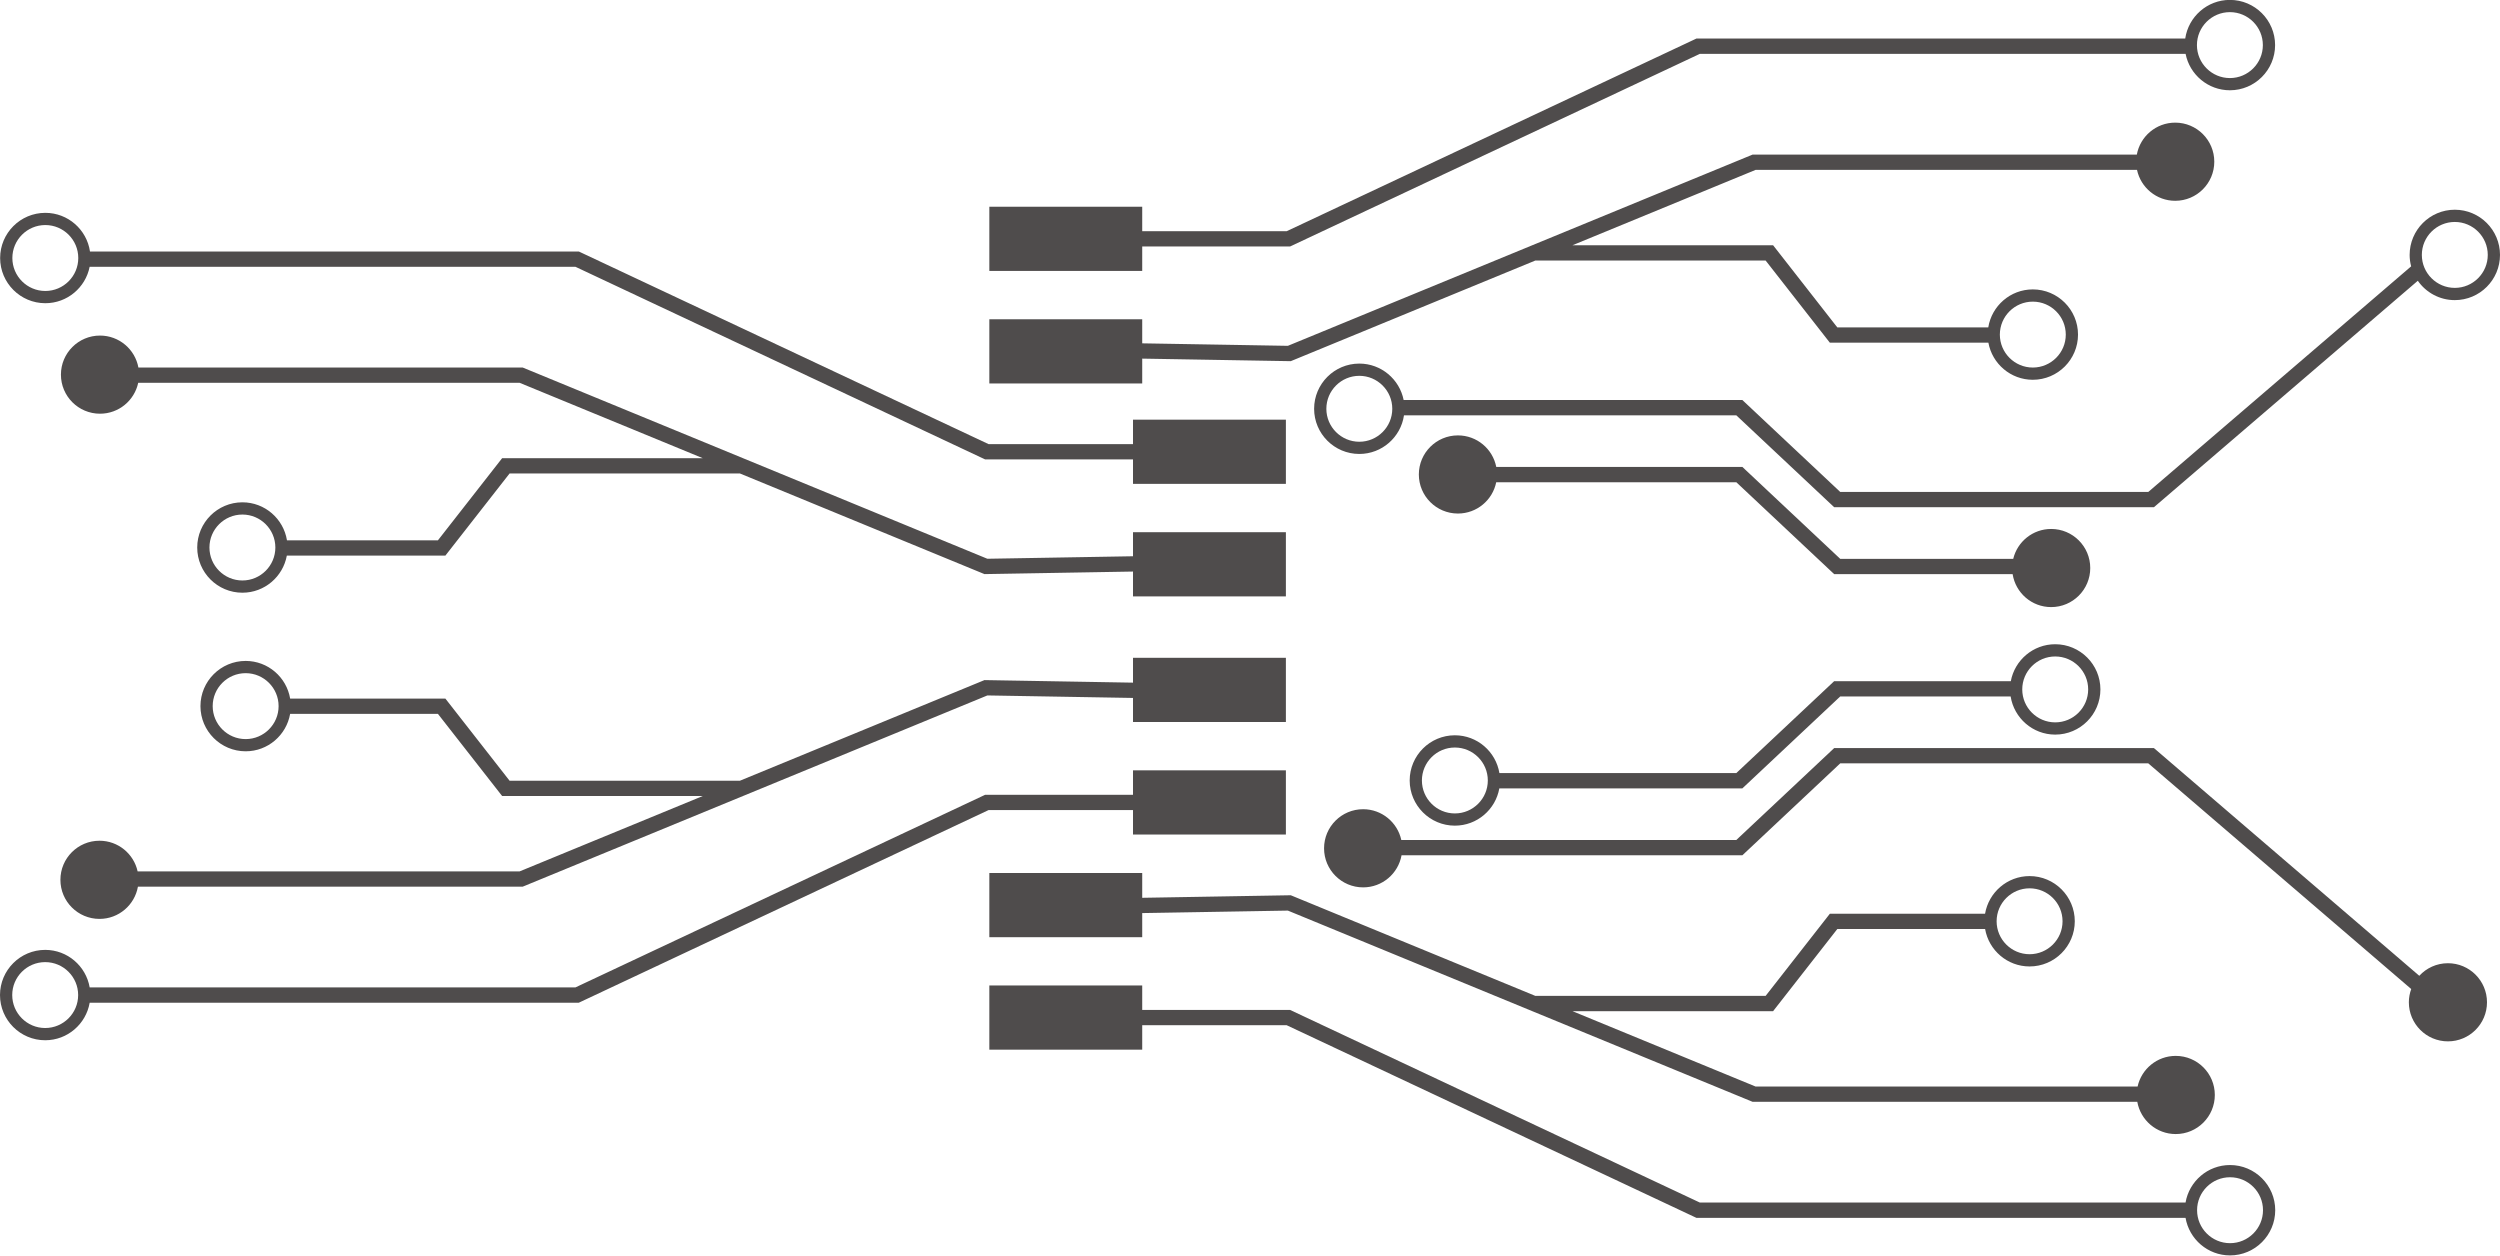
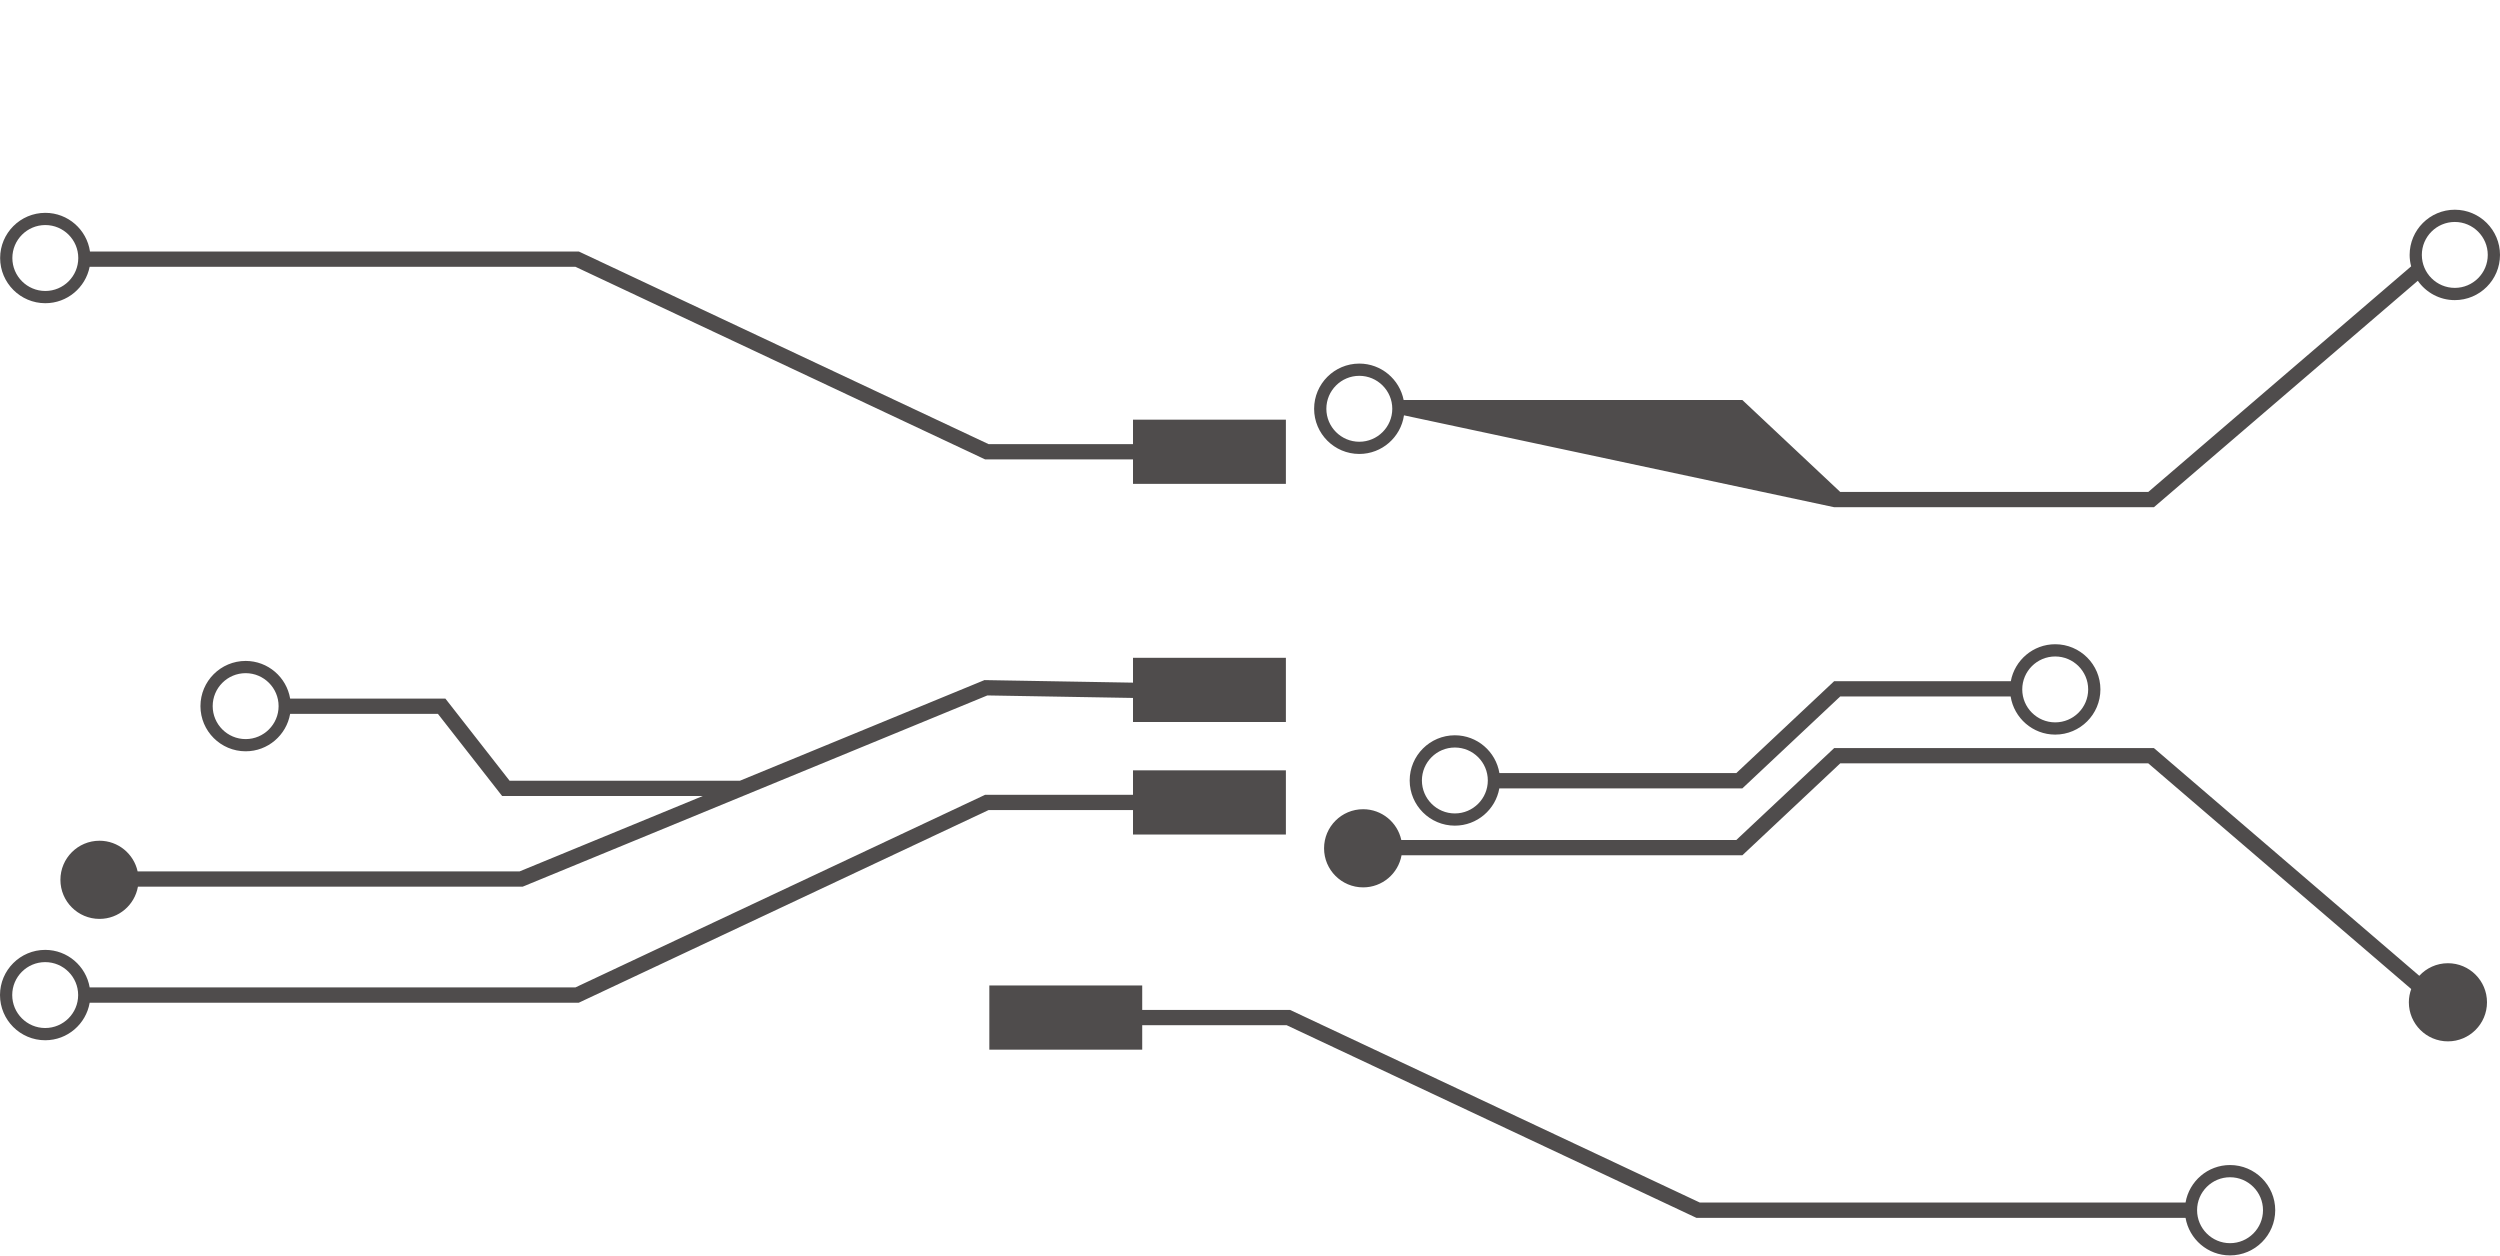
<svg xmlns="http://www.w3.org/2000/svg" height="520.3" preserveAspectRatio="xMidYMid meet" version="1.0" viewBox="482.0 739.9 1036.0 520.3" width="1036.0" zoomAndPan="magnify">
  <g fill="#4f4c4c" id="change1_1">
    <path d="M 500.781 860.48 C 493.25 860.48 487.121 854.359 487.121 846.82 C 487.121 839.289 493.25 833.16 500.781 833.16 C 508.312 833.16 514.438 839.289 514.438 846.82 C 514.438 854.359 508.312 860.48 500.781 860.48 Z M 951.516 913.809 L 951.516 923.941 L 891.648 923.941 L 722.5 844.422 L 721.859 844.121 L 519.289 844.121 C 517.969 835.07 510.188 828.102 500.781 828.102 C 490.453 828.102 482.055 836.5 482.055 846.82 C 482.055 857.148 490.453 865.551 500.781 865.551 C 509.863 865.551 517.453 859.051 519.148 850.449 L 720.445 850.449 L 890.234 930.281 L 951.516 930.281 L 951.516 940.41 L 1014.871 940.41 L 1014.871 913.809 L 951.516 913.809" fill="inherit" />
-     <path d="M 582.453 980.449 C 574.922 980.449 568.793 974.32 568.793 966.789 C 568.793 959.262 574.922 953.129 582.453 953.129 C 589.984 953.129 596.109 959.262 596.109 966.789 C 596.109 974.32 589.984 980.449 582.453 980.449 Z M 951.516 970.41 L 913.887 971.059 L 891.164 971.449 L 698.594 892.199 L 539.352 892.199 C 537.969 884.672 531.379 878.961 523.441 878.961 C 514.496 878.961 507.25 886.211 507.25 895.148 C 507.25 904.09 514.496 911.34 523.441 911.34 C 531.219 911.34 537.711 905.852 539.273 898.539 L 697.34 898.539 L 773.223 929.77 L 690.086 929.77 L 663.477 963.809 L 600.918 963.809 C 599.48 954.898 591.762 948.059 582.453 948.059 C 572.125 948.059 563.727 956.461 563.727 966.789 C 563.727 977.121 572.125 985.52 582.453 985.52 C 591.633 985.52 599.277 978.871 600.863 970.141 L 666.566 970.141 L 693.176 936.102 L 788.441 936.102 C 788.488 936.102 788.535 936.09 788.582 936.09 L 889.965 977.809 L 913.887 977.398 L 951.516 976.75 L 951.516 987.039 L 1014.871 987.039 L 1014.871 960.43 L 951.516 960.43 L 951.516 970.41" fill="inherit" />
    <path d="M 583.797 1046.18 C 576.262 1046.18 570.137 1040.051 570.137 1032.52 C 570.137 1024.988 576.262 1018.859 583.797 1018.859 C 591.324 1018.859 597.453 1024.988 597.453 1032.52 C 597.453 1040.051 591.324 1046.18 583.797 1046.18 Z M 951.516 1022.789 L 913.887 1022.141 L 889.965 1021.73 L 788.582 1063.449 C 788.535 1063.449 788.488 1063.441 788.441 1063.441 L 693.176 1063.441 L 666.566 1029.398 L 602.238 1029.398 C 600.746 1020.551 593.055 1013.789 583.797 1013.789 C 573.469 1013.789 565.066 1022.191 565.066 1032.52 C 565.066 1042.84 573.469 1051.238 583.797 1051.238 C 593.023 1051.238 600.691 1044.531 602.227 1035.73 L 663.477 1035.73 L 690.086 1069.77 L 773.223 1069.77 L 697.34 1101 L 539.031 1101 C 537.434 1093.738 530.973 1088.301 523.23 1088.301 C 514.285 1088.301 507.035 1095.551 507.035 1104.5 C 507.035 1113.441 514.285 1120.691 523.23 1120.691 C 531.203 1120.691 537.812 1114.922 539.156 1107.34 L 698.594 1107.34 L 891.164 1028.09 L 913.887 1028.48 L 951.516 1029.129 L 951.516 1039.109 L 1014.871 1039.109 L 1014.871 1012.5 L 951.516 1012.5 L 951.516 1022.789" fill="inherit" />
    <path d="M 500.727 1165.91 C 493.195 1165.91 487.066 1159.789 487.066 1152.25 C 487.066 1144.719 493.195 1138.602 500.727 1138.602 C 508.258 1138.602 514.387 1144.719 514.387 1152.25 C 514.387 1159.789 508.258 1165.91 500.727 1165.91 Z M 951.516 1069.262 L 890.234 1069.262 L 720.445 1149.09 L 519.164 1149.09 C 517.652 1140.27 509.973 1133.531 500.727 1133.531 C 490.398 1133.531 482 1141.93 482 1152.25 C 482 1162.578 490.398 1170.98 500.727 1170.98 C 509.973 1170.98 517.652 1164.238 519.164 1155.422 L 721.859 1155.422 L 891.648 1075.602 L 951.516 1075.602 L 951.516 1085.73 L 1014.871 1085.73 L 1014.871 1059.121 L 951.516 1059.121 L 951.516 1069.262" fill="inherit" />
-     <path d="M 1406.07 744.93 C 1413.602 744.93 1419.73 751.059 1419.73 758.59 C 1419.73 766.121 1413.602 772.25 1406.07 772.25 C 1398.539 772.25 1392.41 766.121 1392.41 758.59 C 1392.41 751.059 1398.539 744.93 1406.07 744.93 Z M 955.336 842.039 L 1016.621 842.039 L 1186.41 762.219 L 1387.711 762.219 C 1389.398 770.809 1396.988 777.309 1406.07 777.309 C 1416.398 777.309 1424.801 768.91 1424.801 758.59 C 1424.801 748.262 1416.398 739.859 1406.07 739.859 C 1396.672 739.859 1388.879 746.84 1387.559 755.879 L 1184.988 755.879 L 1184.352 756.18 L 1015.199 835.711 L 955.336 835.711 L 955.336 825.57 L 891.98 825.57 L 891.98 852.18 L 955.336 852.18 L 955.336 842.039" fill="inherit" />
-     <path d="M 1324.398 864.898 C 1331.93 864.898 1338.059 871.02 1338.059 878.559 C 1338.059 886.09 1331.93 892.211 1324.398 892.211 C 1316.871 892.211 1310.738 886.09 1310.738 878.559 C 1310.738 871.02 1316.871 864.898 1324.398 864.898 Z M 955.336 888.512 L 992.965 889.16 L 1016.891 889.57 L 1118.27 847.852 C 1118.32 847.852 1118.359 847.871 1118.41 847.871 L 1213.68 847.871 L 1240.289 881.91 L 1305.988 881.91 C 1307.578 890.641 1315.219 897.281 1324.398 897.281 C 1334.73 897.281 1343.129 888.879 1343.129 878.559 C 1343.129 868.23 1334.73 859.828 1324.398 859.828 C 1315.09 859.828 1307.371 866.66 1305.941 875.57 L 1243.379 875.57 L 1216.77 841.531 L 1133.629 841.531 L 1209.512 810.301 L 1367.578 810.301 C 1369.141 817.621 1375.629 823.109 1383.41 823.109 C 1392.352 823.109 1399.602 815.859 1399.602 806.91 C 1399.602 797.969 1392.352 790.719 1383.41 790.719 C 1375.48 790.719 1368.891 796.43 1367.5 803.969 L 1208.262 803.969 L 1015.691 883.211 L 992.965 882.82 L 955.336 882.18 L 955.336 872.191 L 891.98 872.191 L 891.98 898.801 L 955.336 898.801 L 955.336 888.512" fill="inherit" />
-     <path d="M 1323.059 1108.02 C 1330.59 1108.02 1336.719 1114.141 1336.719 1121.672 C 1336.719 1129.211 1330.59 1135.328 1323.059 1135.328 C 1315.531 1135.328 1309.398 1129.211 1309.398 1121.672 C 1309.398 1114.141 1315.531 1108.02 1323.059 1108.02 Z M 955.336 1118.281 L 992.965 1117.641 L 1015.691 1117.25 L 1208.262 1196.488 L 1367.691 1196.488 C 1369.039 1204.078 1375.648 1209.852 1383.621 1209.852 C 1392.57 1209.852 1399.82 1202.602 1399.82 1193.648 C 1399.82 1184.711 1392.57 1177.461 1383.621 1177.461 C 1375.879 1177.461 1369.422 1182.898 1367.82 1190.16 L 1209.512 1190.16 L 1133.629 1158.93 L 1216.77 1158.93 L 1243.379 1124.891 L 1304.629 1124.891 C 1306.16 1133.691 1313.828 1140.398 1323.059 1140.398 C 1333.379 1140.398 1341.789 1132 1341.789 1121.672 C 1341.789 1111.352 1333.379 1102.949 1323.059 1102.949 C 1313.801 1102.949 1306.109 1109.711 1304.609 1118.559 L 1240.289 1118.559 L 1213.68 1152.59 L 1118.41 1152.59 C 1118.359 1152.59 1118.32 1152.609 1118.27 1152.609 L 1016.891 1110.891 L 992.965 1111.301 L 955.336 1111.949 L 955.336 1101.66 L 891.98 1101.66 L 891.98 1128.27 L 955.336 1128.27 L 955.336 1118.281" fill="inherit" />
    <path d="M 1406.129 1255.07 C 1398.602 1255.07 1392.469 1248.941 1392.469 1241.41 C 1392.469 1233.879 1398.602 1227.75 1406.129 1227.75 C 1413.66 1227.75 1419.789 1233.879 1419.789 1241.41 C 1419.789 1248.941 1413.66 1255.07 1406.129 1255.07 Z M 1406.129 1222.691 C 1396.879 1222.691 1389.199 1229.422 1387.691 1238.238 L 1186.41 1238.238 L 1016.621 1158.422 L 955.336 1158.422 L 955.336 1148.281 L 891.98 1148.281 L 891.98 1174.891 L 955.336 1174.891 L 955.336 1164.75 L 1015.199 1164.75 L 1184.988 1244.578 L 1387.691 1244.578 C 1389.199 1253.398 1396.879 1260.141 1406.129 1260.141 C 1416.449 1260.141 1424.852 1251.738 1424.852 1241.41 C 1424.852 1231.09 1416.449 1222.691 1406.129 1222.691" fill="inherit" />
    <path d="M 1496.422 1139.059 C 1491.719 1139.059 1487.5 1141.07 1484.551 1144.27 L 1374.59 1049.91 L 1242.078 1049.91 L 1201.531 1087.988 L 1062.699 1087.988 C 1061.121 1080.711 1054.641 1075.238 1046.879 1075.238 C 1037.941 1075.238 1030.691 1082.488 1030.691 1091.441 C 1030.691 1100.379 1037.941 1107.629 1046.879 1107.629 C 1054.84 1107.629 1061.441 1101.891 1062.801 1094.328 L 1204.039 1094.328 L 1244.59 1056.238 L 1372.25 1056.238 L 1481.172 1149.719 C 1481.18 1149.73 1481.199 1149.738 1481.211 1149.75 C 1480.59 1151.469 1480.23 1153.32 1480.23 1155.25 C 1480.23 1164.191 1487.48 1171.441 1496.422 1171.441 C 1505.359 1171.441 1512.609 1164.191 1512.609 1155.25 C 1512.609 1146.309 1505.359 1139.059 1496.422 1139.059" fill="inherit" />
-     <path d="M 1045.301 895.641 C 1052.828 895.641 1058.961 901.77 1058.961 909.301 C 1058.961 916.828 1052.828 922.961 1045.301 922.961 C 1037.77 922.961 1031.641 916.828 1031.641 909.301 C 1031.641 901.77 1037.77 895.641 1045.301 895.641 Z M 1499.27 831.879 C 1506.801 831.879 1512.93 838.012 1512.93 845.539 C 1512.93 853.07 1506.801 859.199 1499.27 859.199 C 1491.738 859.199 1485.609 853.07 1485.609 845.539 C 1485.609 838.012 1491.738 831.879 1499.27 831.879 Z M 1045.301 928.02 C 1054.699 928.02 1062.488 921.051 1063.809 912.012 L 1201.531 912.012 L 1242.078 950.09 L 1374.59 950.09 L 1483.941 856.25 C 1487.32 861.09 1492.93 864.27 1499.27 864.27 C 1509.602 864.27 1518 855.871 1518 845.539 C 1518 835.211 1509.602 826.809 1499.27 826.809 C 1488.949 826.809 1480.551 835.211 1480.551 845.539 C 1480.551 847.18 1480.781 848.762 1481.18 850.27 C 1481.172 850.27 1481.172 850.27 1481.172 850.281 L 1372.25 943.762 L 1244.59 943.762 L 1204.039 905.672 L 1063.672 905.672 C 1061.969 897.078 1054.379 890.57 1045.301 890.57 C 1034.969 890.57 1026.57 898.969 1026.57 909.301 C 1026.57 919.621 1034.969 928.02 1045.301 928.02" fill="inherit" />
-     <path d="M 1086.16 952.711 C 1094 952.711 1100.539 947.141 1102.031 939.738 L 1201.531 939.738 L 1242.078 977.82 L 1316.031 977.82 C 1317.25 985.559 1323.922 991.48 1332 991.48 C 1340.949 991.48 1348.199 984.23 1348.199 975.289 C 1348.199 966.352 1340.949 959.102 1332 959.102 C 1324.371 959.102 1317.988 964.379 1316.281 971.488 L 1244.59 971.488 L 1204.039 933.398 L 1102.051 933.398 C 1100.59 925.949 1094.039 920.328 1086.16 920.328 C 1077.219 920.328 1069.969 927.578 1069.969 936.52 C 1069.969 945.461 1077.219 952.711 1086.16 952.711" fill="inherit" />
+     <path d="M 1045.301 895.641 C 1052.828 895.641 1058.961 901.77 1058.961 909.301 C 1058.961 916.828 1052.828 922.961 1045.301 922.961 C 1037.77 922.961 1031.641 916.828 1031.641 909.301 C 1031.641 901.77 1037.77 895.641 1045.301 895.641 Z M 1499.27 831.879 C 1506.801 831.879 1512.93 838.012 1512.93 845.539 C 1512.93 853.07 1506.801 859.199 1499.27 859.199 C 1491.738 859.199 1485.609 853.07 1485.609 845.539 C 1485.609 838.012 1491.738 831.879 1499.27 831.879 Z M 1045.301 928.02 C 1054.699 928.02 1062.488 921.051 1063.809 912.012 L 1242.078 950.09 L 1374.59 950.09 L 1483.941 856.25 C 1487.32 861.09 1492.93 864.27 1499.27 864.27 C 1509.602 864.27 1518 855.871 1518 845.539 C 1518 835.211 1509.602 826.809 1499.27 826.809 C 1488.949 826.809 1480.551 835.211 1480.551 845.539 C 1480.551 847.18 1480.781 848.762 1481.18 850.27 C 1481.172 850.27 1481.172 850.27 1481.172 850.281 L 1372.25 943.762 L 1244.59 943.762 L 1204.039 905.672 L 1063.672 905.672 C 1061.969 897.078 1054.379 890.57 1045.301 890.57 C 1034.969 890.57 1026.57 898.969 1026.57 909.301 C 1026.57 919.621 1034.969 928.02 1045.301 928.02" fill="inherit" />
    <path d="M 1084.891 1049.672 C 1092.43 1049.672 1098.551 1055.801 1098.551 1063.328 C 1098.551 1070.859 1092.43 1076.988 1084.891 1076.988 C 1077.359 1076.988 1071.238 1070.859 1071.238 1063.328 C 1071.238 1055.801 1077.359 1049.672 1084.891 1049.672 Z M 1333.68 1011.941 C 1341.211 1011.941 1347.34 1018.059 1347.34 1025.59 C 1347.34 1033.129 1341.211 1039.25 1333.68 1039.25 C 1326.148 1039.25 1320.02 1033.129 1320.02 1025.59 C 1320.02 1018.059 1326.148 1011.941 1333.68 1011.941 Z M 1084.891 1082.051 C 1094.102 1082.051 1101.762 1075.371 1103.32 1066.602 L 1204.039 1066.602 L 1244.59 1028.512 L 1315.211 1028.512 C 1316.621 1037.449 1324.352 1044.32 1333.68 1044.32 C 1344.012 1044.32 1352.41 1035.922 1352.41 1025.59 C 1352.41 1015.27 1344.012 1006.871 1333.68 1006.871 C 1324.531 1006.871 1316.898 1013.48 1315.281 1022.18 L 1242.078 1022.18 L 1201.531 1060.262 L 1103.352 1060.262 C 1101.879 1051.391 1094.172 1044.602 1084.891 1044.602 C 1074.57 1044.602 1066.172 1053 1066.172 1063.328 C 1066.172 1073.648 1074.57 1082.051 1084.891 1082.051" fill="inherit" />
  </g>
</svg>